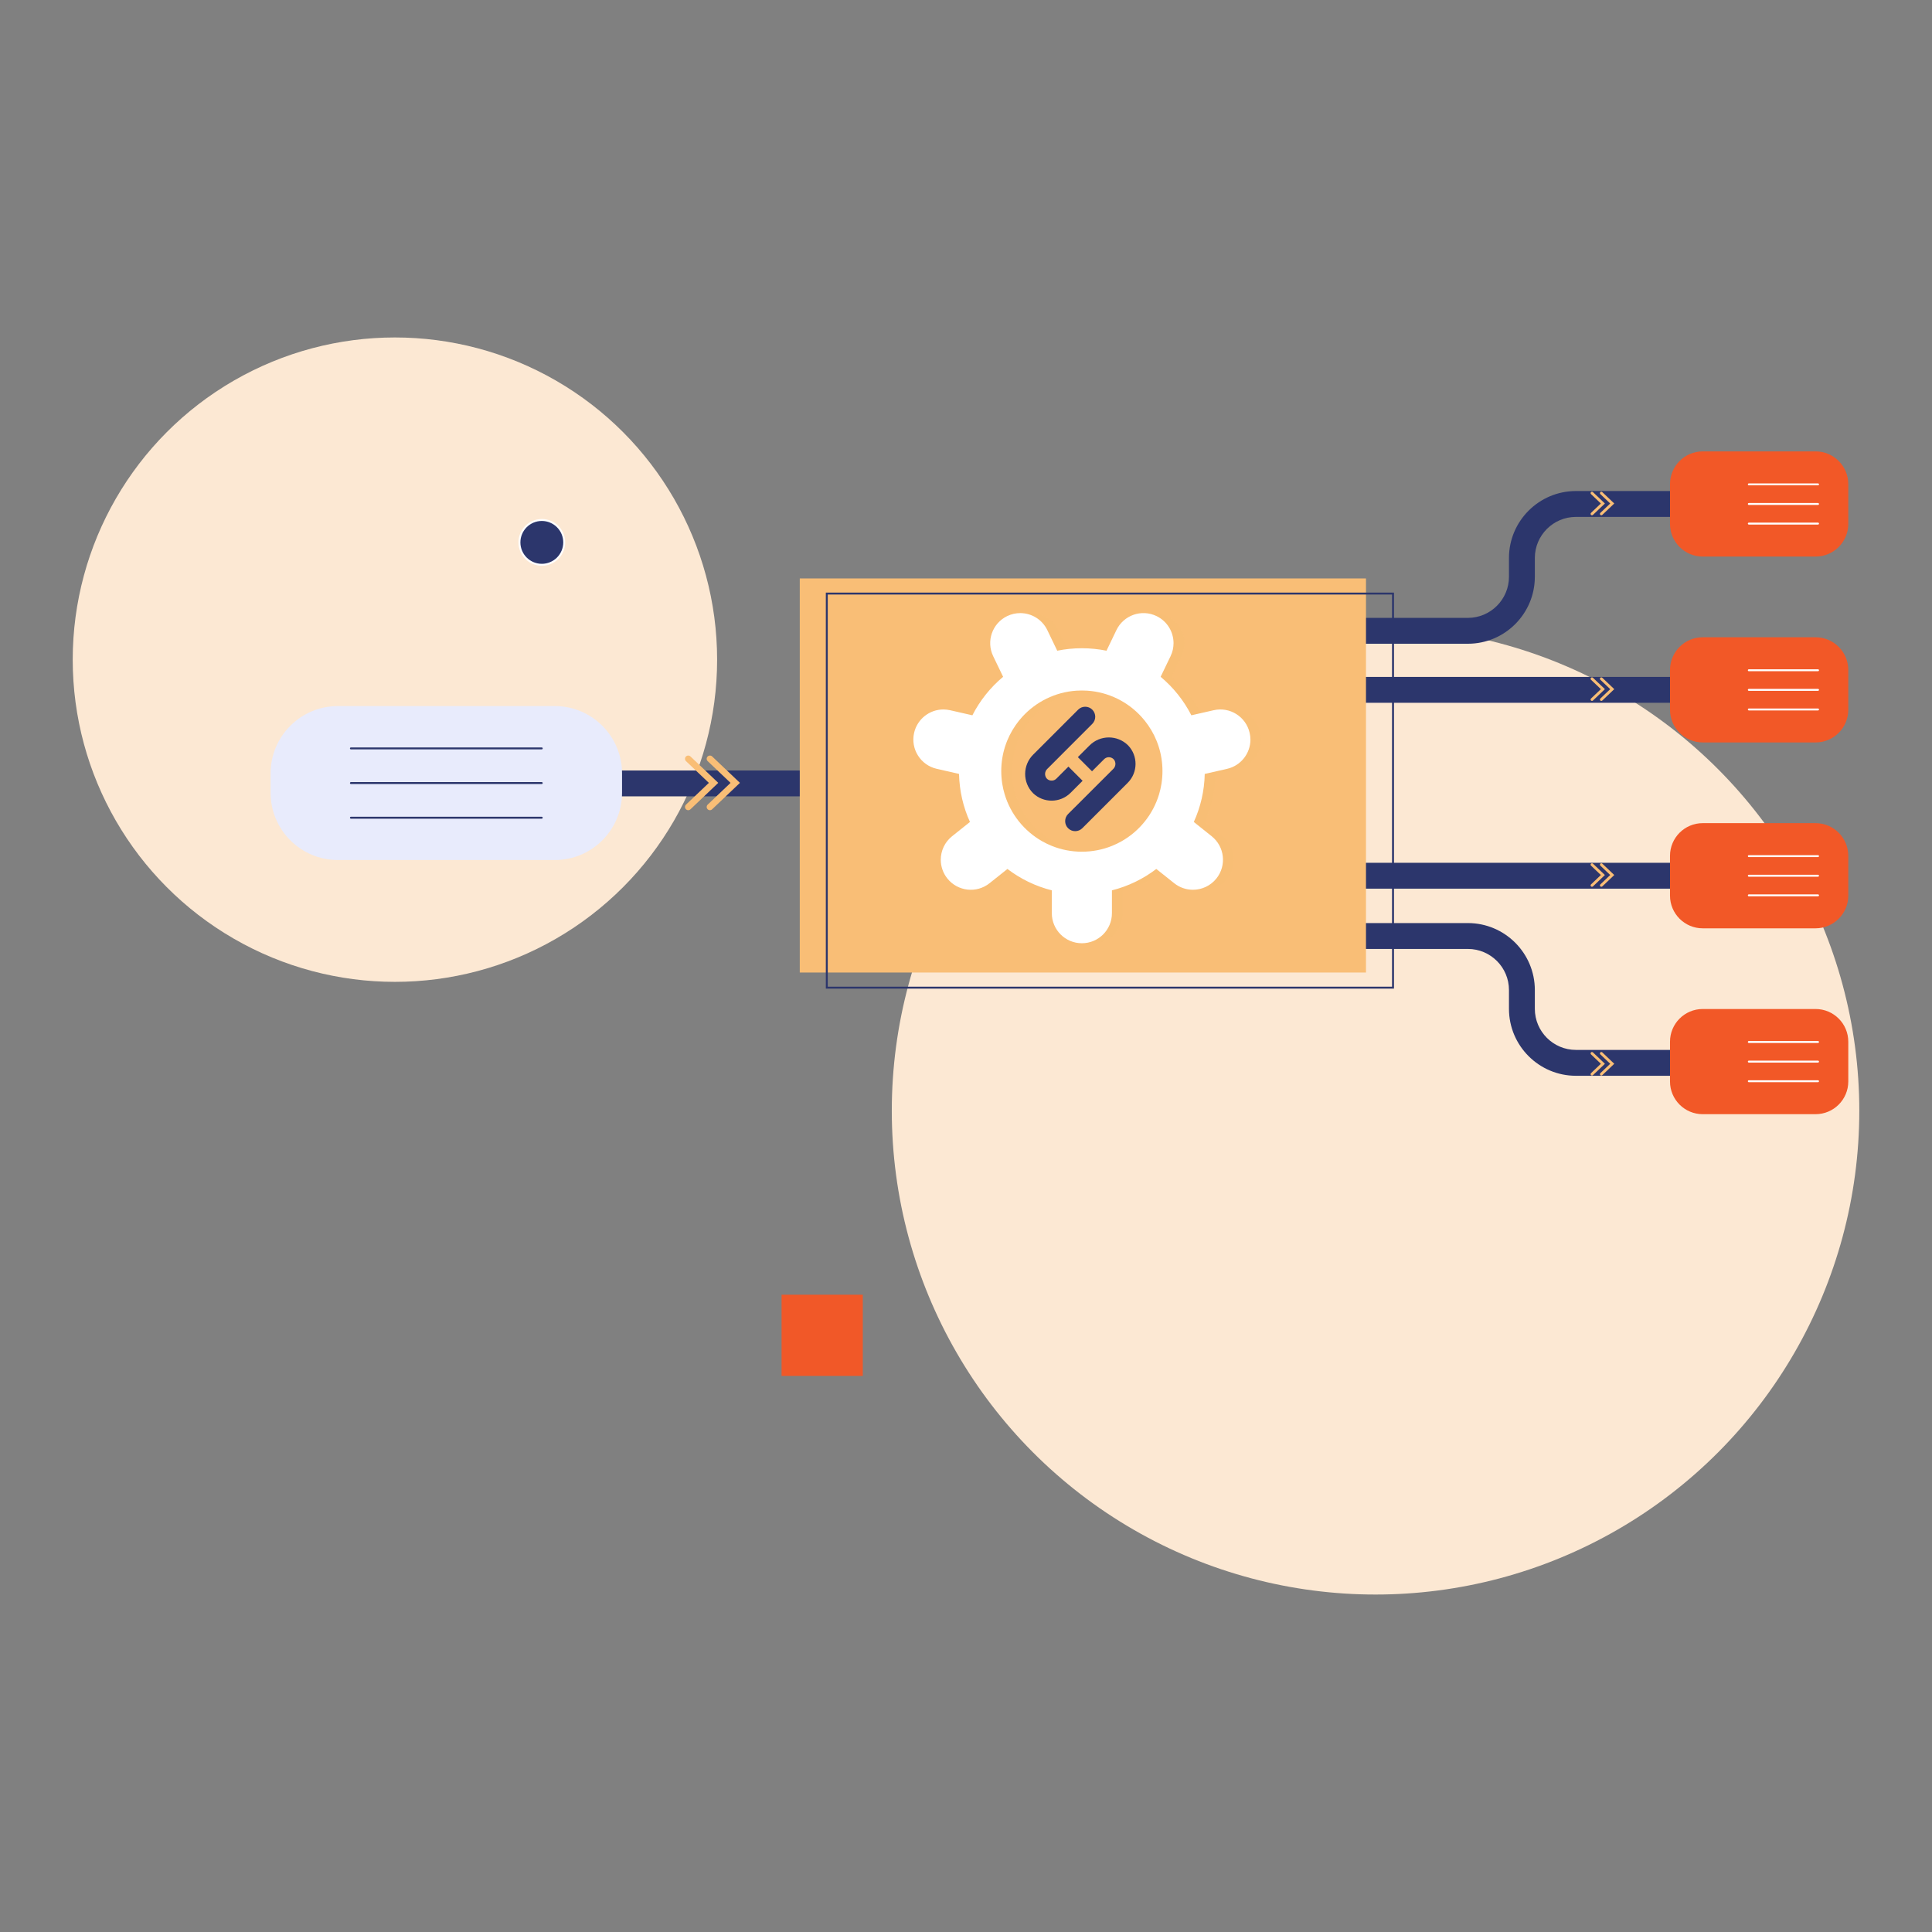
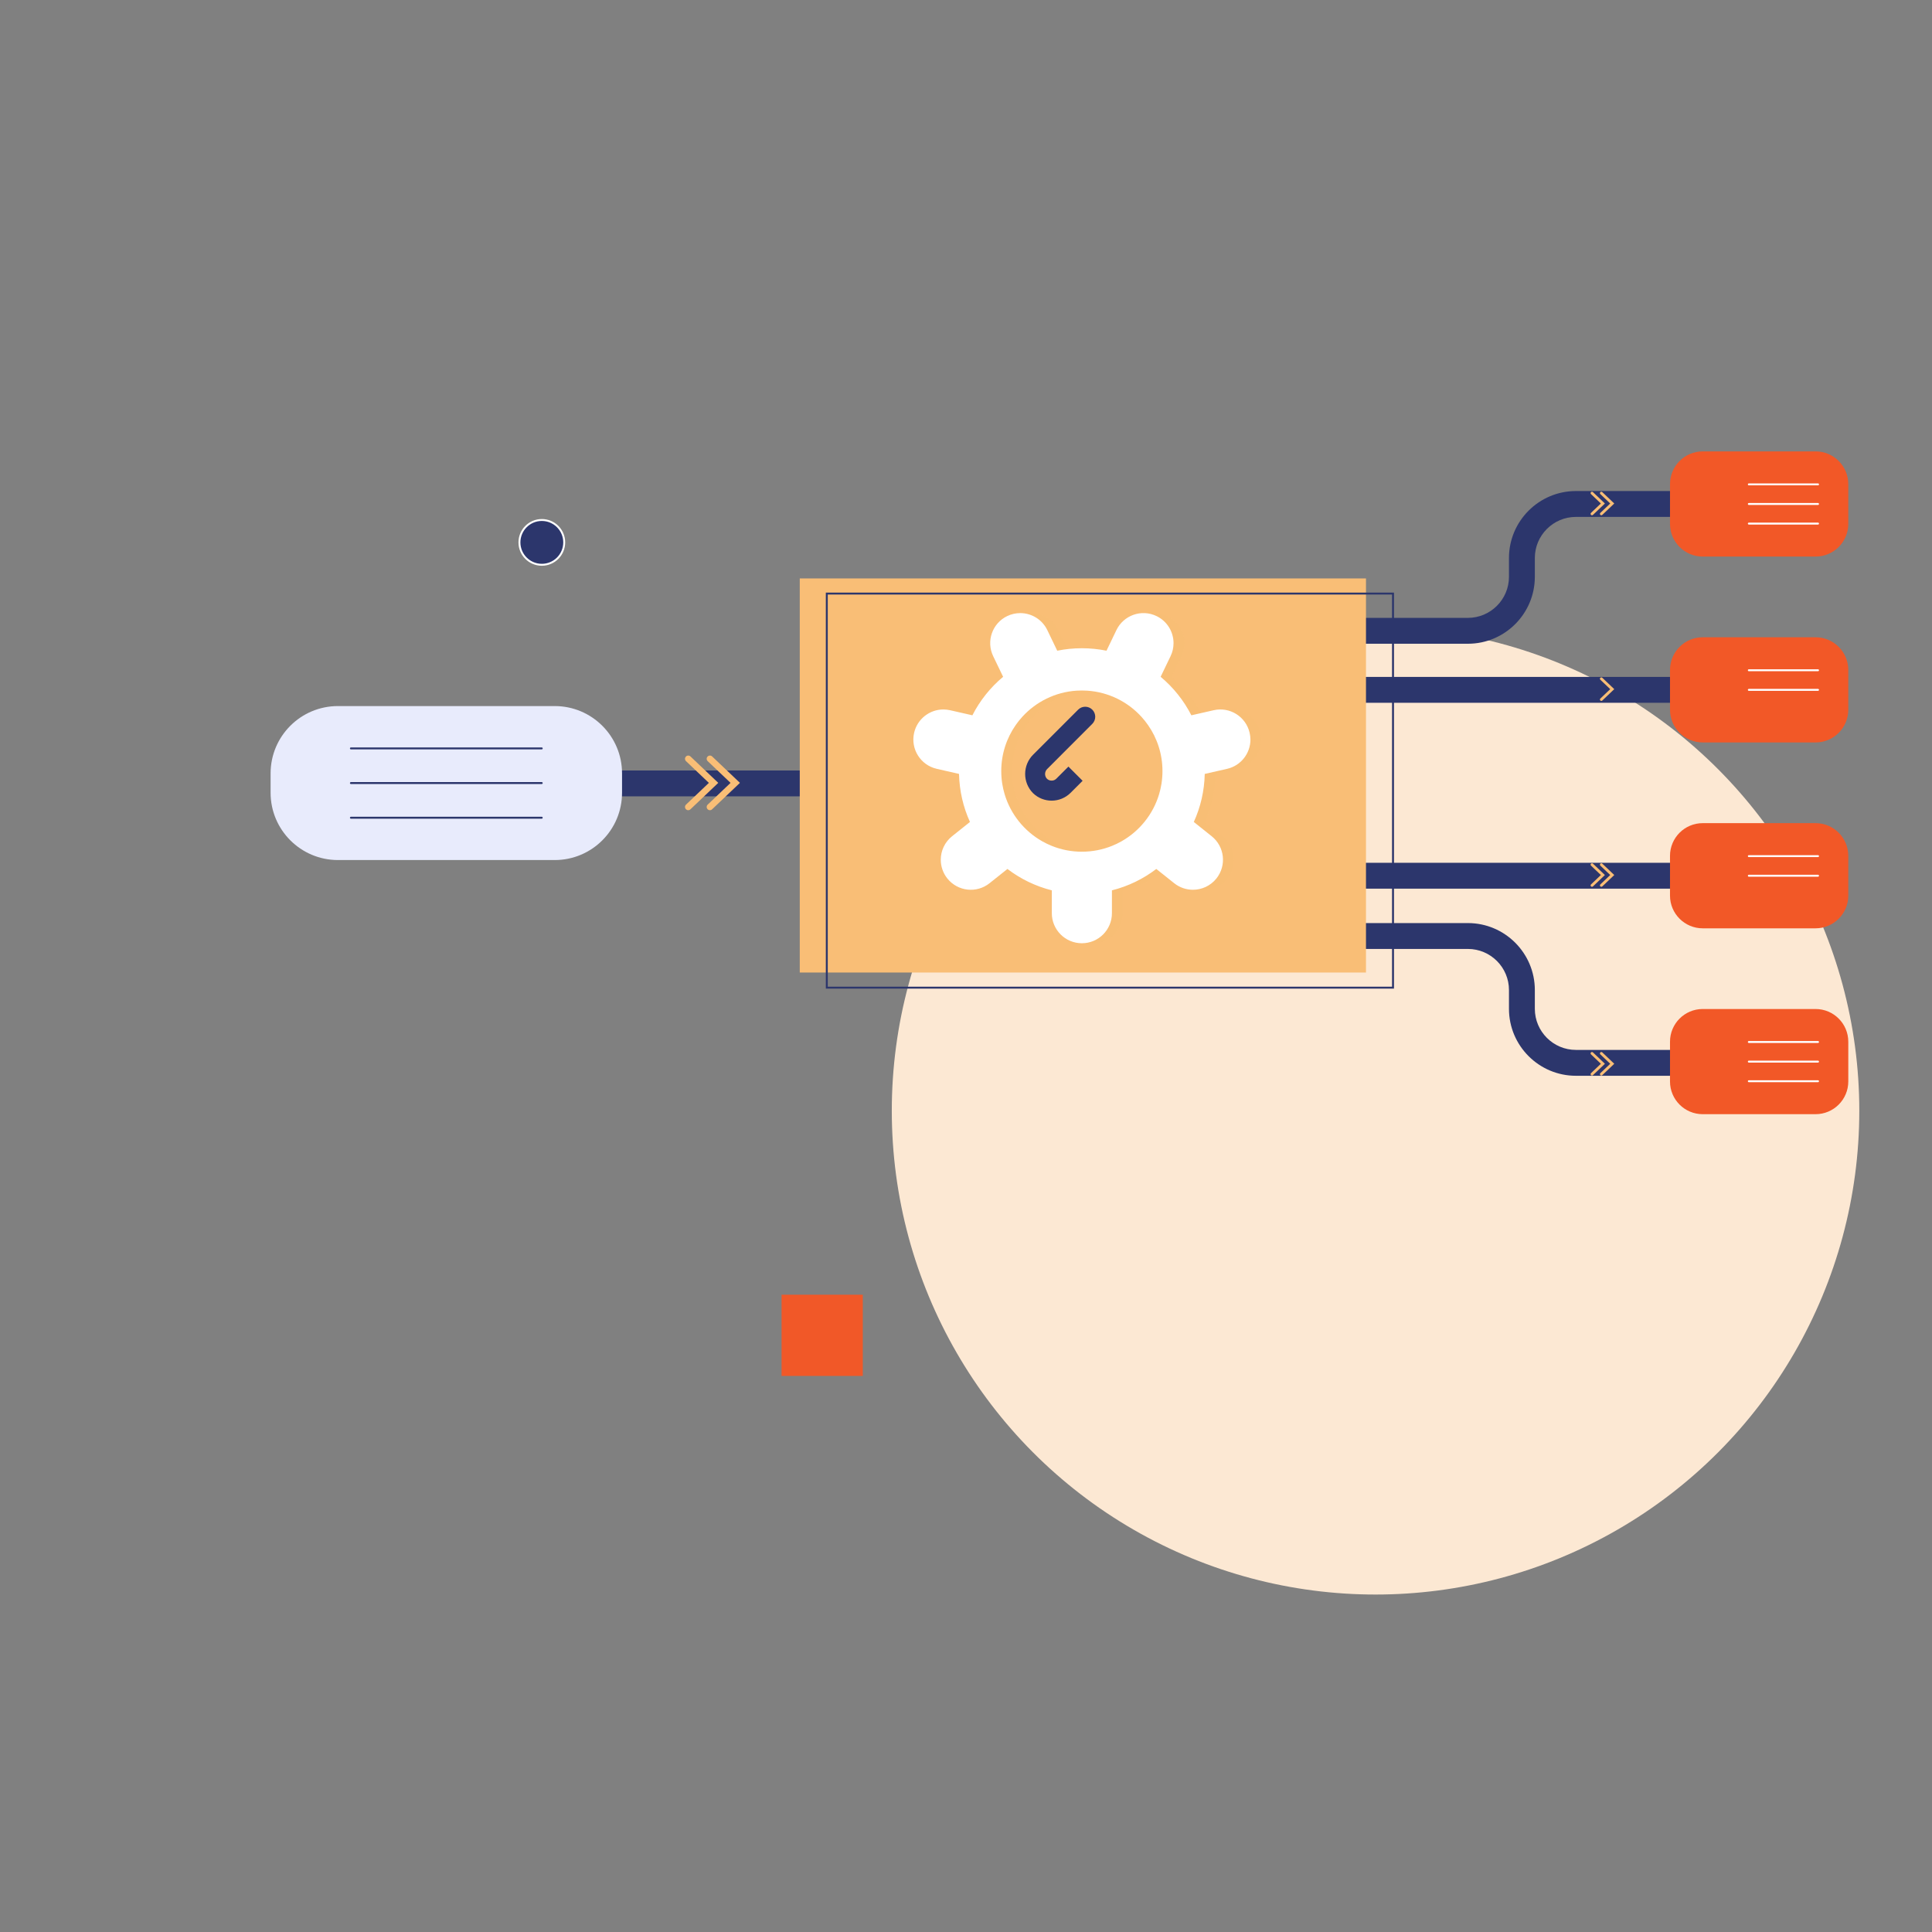
<svg xmlns="http://www.w3.org/2000/svg" version="1.1" id="Layer_1" x="0px" y="0px" width="1000px" height="1000px" viewBox="0 0 1000 1000" style="enable-background:new 0 0 1000 1000;" xml:space="preserve">
  <rect x="0" y="0" width="1000" height="1000" fill="#808080" stroke="none" />
  <style type="text/css">
	.st0{fill:#FCE8D3;}
	.st1{fill:#FABE76;}
	.st2{fill:#FFFFFF;}
	.st3{fill:#F15828;}
	.st4{fill:#2C366C;}
	.st5{fill:#EB8C81;}
	.st6{fill:none;stroke:#485494;stroke-linecap:round;stroke-miterlimit:10;}
	.st7{fill:#3C4785;}
	.st8{fill:none;stroke:#2C366C;stroke-linecap:round;stroke-miterlimit:10;}
	.st9{fill:none;stroke:#2C366C;stroke-miterlimit:10;}
	.st10{opacity:0.388;fill:#F9BE76;}
	.st11{opacity:0.588;fill:#ECEDF6;}
	.st12{fill:#F0AE5D;}
	.st13{fill:none;stroke:#FFFFFF;stroke-width:5;stroke-linecap:round;stroke-miterlimit:10;}
	.st14{fill:none;stroke:#FFFFFF;stroke-width:2;stroke-linecap:round;stroke-miterlimit:10;}
	.st15{fill:#2C366C;stroke:#FFFFFF;stroke-miterlimit:10;}
	.st16{fill:#F9BE76;}
	.st17{fill:#1C33B8;}
	.st18{fill:none;stroke:#2C366C;stroke-width:2;stroke-linecap:round;stroke-miterlimit:10;}
	.st19{fill:#FFDEBA;}
	.st20{opacity:0.412;fill:#FFDEBA;}
	.st21{fill:#DE481B;}
	.st22{opacity:0.2;fill:#F8A849;}
	.st23{opacity:0.471;fill:#EBEBEB;}
	.st24{opacity:0.478;fill:#E3E3E3;}
	.st25{fill:#F8A849;}
	.st26{opacity:0.412;fill:#F8A849;}
	.st27{fill:#EB8913;}
	.st28{fill:none;stroke:#000000;stroke-linecap:round;stroke-miterlimit:10;}
	.st29{fill:none;stroke:#000000;stroke-width:0.5;stroke-linecap:round;stroke-miterlimit:10;}
	.st30{fill:none;stroke:#000000;stroke-miterlimit:10;}
	.st31{fill:#1E2757;}
	.st32{fill:#FFCE99;}
	.st33{fill:#FF9C91;}
	.st34{fill:#FFD2C4;}
	.st35{fill:#F59A2C;}
	.st36{fill:none;stroke:#FFFFFF;stroke-linecap:round;stroke-miterlimit:10;}
	.st37{fill:#E3E3E3;}
	.st38{fill:#212B61;}
	.st39{fill:none;stroke:#363636;stroke-linecap:round;stroke-miterlimit:10;}
	.st40{fill:#FFA091;}
	.st41{fill:#405080;}
	.st42{fill:#FFFFFF;stroke:#2C366C;stroke-miterlimit:10;}
	.st43{fill:none;stroke:#2C366C;stroke-linecap:round;stroke-miterlimit:10;stroke-dasharray:3,4,3,4,3,4;}
	.st44{fill:#AAAEC4;}
	.st45{fill:none;stroke:#FFFFFF;stroke-width:3;stroke-linecap:round;stroke-miterlimit:10;}
	.st46{fill:none;stroke:#FFFFFF;stroke-width:4;stroke-linecap:round;stroke-miterlimit:10;}
	.st47{opacity:0.169;fill:#F8A849;}
	.st48{fill:none;stroke:#E6E6EB;stroke-width:3;stroke-linecap:round;stroke-miterlimit:10;}
	.st49{fill:#E6E6EB;}
	.st50{fill:#AB584B;}
	.st51{opacity:0.31;}
	.st52{clip-path:url(#SVGID_2_);fill:#4A188F;}
	.st53{fill:none;stroke:#2C366C;stroke-width:0.5;stroke-linecap:round;stroke-miterlimit:10;}
	.st54{fill:#BA5849;}
	.st55{fill:#E8E8E8;}
	.st56{opacity:0.471;fill:#D1BDA7;}
	.st57{fill:none;stroke:#F15828;stroke-width:2;stroke-linecap:round;stroke-miterlimit:10;}
	.st58{fill:#FFA83D;}
	.st59{opacity:0.129;fill:#FFFFFF;}
	.st60{fill:#E8EBFC;}
	.st61{fill:#FFA02B;}
	.st62{opacity:0.588;fill:#E8EBFC;}
	.st63{fill:#1E2652;}
	.st64{fill:#212A5C;}
	.st65{fill:#F8A747;}
	.st66{fill:none;stroke:#FFFFFF;stroke-miterlimit:10;}
	.st67{fill:none;stroke:#2C366C;stroke-width:9;stroke-linecap:round;stroke-miterlimit:10;}
	.st68{fill:#F7931C;}
	.st69{fill:none;stroke:#D4D4D4;stroke-linecap:round;stroke-miterlimit:10;}
	.st70{fill:#F08400;}
	.st71{fill:#F25827;}
</style>
  <g>
-     <circle class="st0" cx="204.41" cy="341.44" r="166.77" />
    <circle class="st15" cx="280.45" cy="280.74" r="11.59" />
    <circle class="st0" cx="711.98" cy="574.94" r="250.39" />
    <rect x="404.54" y="670.14" class="st3" width="42.04" height="42.04" />
    <g>
      <rect x="289.95" y="398.8" class="st4" width="188.81" height="13.39" />
      <rect x="696.15" y="350.37" class="st4" width="208.89" height="13.39" />
      <rect x="696.01" y="446.58" class="st4" width="209.17" height="13.39" />
      <path class="st4" d="M879.46,556.82h-63.77c-19.11,0-34.65-15.55-34.65-34.65v-9.74c0-11.72-9.54-21.26-21.26-21.26h-63.77v-13.39    h63.77c19.11,0,34.65,15.55,34.65,34.65v9.74c0,11.72,9.54,21.26,21.26,21.26h63.77V556.82z" />
      <path class="st4" d="M759.78,333.2h-63.77v-13.39h63.77c11.72,0,21.26-9.54,21.26-21.26v-9.74c0-19.11,15.55-34.65,34.65-34.65    h63.77v13.39h-63.77c-11.72,0-21.26,9.54-21.26,21.26v9.74C794.43,317.66,778.89,333.2,759.78,333.2z" />
      <g>
        <g>
          <path class="st71" d="M864.39,271.14v-20.56c0-9.36,7.59-16.94,16.94-16.94h58.4c9.36,0,16.94,7.59,16.94,16.94v20.56      c0,9.36-7.59,16.94-16.94,16.94h-58.4C871.97,288.08,864.39,280.5,864.39,271.14z" />
          <g>
            <line class="st36" x1="905.19" y1="250.71" x2="941.01" y2="250.71" />
            <line class="st36" x1="905.19" y1="260.86" x2="941.01" y2="260.86" />
            <line class="st36" x1="905.19" y1="271.01" x2="941.01" y2="271.01" />
          </g>
        </g>
        <g>
          <path class="st71" d="M864.39,367.35v-20.56c0-9.36,7.59-16.94,16.94-16.94h58.4c9.36,0,16.94,7.59,16.94,16.94v20.56      c0,9.36-7.59,16.94-16.94,16.94h-58.4C871.97,384.29,864.39,376.71,864.39,367.35z" />
          <g>
            <line class="st36" x1="905.19" y1="346.92" x2="941.01" y2="346.92" />
            <line class="st36" x1="905.19" y1="357.07" x2="941.01" y2="357.07" />
-             <line class="st36" x1="905.19" y1="367.22" x2="941.01" y2="367.22" />
          </g>
        </g>
        <g>
          <path class="st71" d="M864.39,463.56v-20.56c0-9.36,7.59-16.94,16.94-16.94h58.4c9.36,0,16.94,7.59,16.94,16.94v20.56      c0,9.36-7.59,16.94-16.94,16.94h-58.4C871.97,480.5,864.39,472.91,864.39,463.56z" />
          <g>
            <line class="st36" x1="905.19" y1="443.13" x2="941.01" y2="443.13" />
            <line class="st36" x1="905.19" y1="453.28" x2="941.01" y2="453.28" />
-             <line class="st36" x1="905.19" y1="463.43" x2="941.01" y2="463.43" />
          </g>
        </g>
        <g>
          <path class="st71" d="M864.39,559.77V539.2c0-9.36,7.59-16.94,16.94-16.94h58.4c9.36,0,16.94,7.59,16.94,16.94v20.56      c0,9.36-7.59,16.94-16.94,16.94h-58.4C871.97,576.71,864.39,569.12,864.39,559.77z" />
          <g>
            <line class="st36" x1="905.19" y1="539.33" x2="941.01" y2="539.33" />
            <line class="st36" x1="905.19" y1="549.49" x2="941.01" y2="549.49" />
            <line class="st36" x1="905.19" y1="559.64" x2="941.01" y2="559.64" />
          </g>
        </g>
      </g>
      <g>
        <path class="st60" d="M140.06,410.31v-10c0-19.25,15.6-34.85,34.85-34.85h112.21c19.25,0,34.85,15.6,34.85,34.85v10     c0,19.25-15.6,34.85-34.85,34.85H174.91C155.66,445.15,140.06,429.55,140.06,410.31z" />
        <g>
          <line class="st8" x1="181.63" y1="387.37" x2="280.4" y2="387.37" />
          <line class="st8" x1="181.63" y1="405.31" x2="280.4" y2="405.31" />
          <line class="st8" x1="181.63" y1="423.25" x2="280.4" y2="423.25" />
        </g>
      </g>
      <g>
        <path class="st16" d="M367.45,419.36c-0.44,0-0.88-0.17-1.21-0.52c-0.64-0.67-0.61-1.73,0.06-2.37l11.83-11.25l-11.83-11.25     c-0.67-0.64-0.7-1.7-0.06-2.37c0.64-0.67,1.7-0.7,2.37-0.06l14.38,13.67l-14.38,13.67C368.28,419.21,367.87,419.36,367.45,419.36     z" />
        <path class="st16" d="M356.23,419.36c-0.44,0-0.88-0.17-1.21-0.52c-0.64-0.67-0.61-1.73,0.06-2.37l11.83-11.25l-11.83-11.25     c-0.67-0.64-0.7-1.7-0.06-2.37c0.64-0.67,1.7-0.7,2.37-0.06l14.38,13.67l-14.38,13.67C357.06,419.21,356.64,419.36,356.23,419.36     z" />
      </g>
      <g>
        <path class="st16" d="M828.84,266.7c-0.19,0-0.38-0.08-0.52-0.22c-0.27-0.29-0.26-0.75,0.03-1.02l5.1-4.85l-5.1-4.85     c-0.29-0.27-0.3-0.73-0.03-1.02c0.27-0.29,0.73-0.3,1.02-0.03l6.2,5.9l-6.2,5.9C829.19,266.63,829.01,266.7,828.84,266.7z" />
        <path class="st16" d="M824,266.7c-0.19,0-0.38-0.08-0.52-0.22c-0.27-0.29-0.26-0.75,0.03-1.02l5.1-4.85l-5.1-4.85     c-0.29-0.27-0.3-0.73-0.03-1.02c0.27-0.29,0.73-0.3,1.02-0.03l6.2,5.9l-6.2,5.9C824.35,266.63,824.17,266.7,824,266.7z" />
      </g>
      <g>
        <path class="st16" d="M828.84,362.79c-0.19,0-0.38-0.08-0.52-0.22c-0.27-0.29-0.26-0.75,0.03-1.02l5.1-4.85l-5.1-4.85     c-0.29-0.27-0.3-0.73-0.03-1.02c0.27-0.29,0.73-0.3,1.02-0.03l6.2,5.9l-6.2,5.9C829.19,362.73,829.01,362.79,828.84,362.79z" />
-         <path class="st16" d="M824,362.79c-0.19,0-0.38-0.08-0.52-0.22c-0.27-0.29-0.26-0.75,0.03-1.02l5.1-4.85l-5.1-4.85     c-0.29-0.27-0.3-0.73-0.03-1.02c0.27-0.29,0.73-0.3,1.02-0.03l6.2,5.9l-6.2,5.9C824.35,362.73,824.17,362.79,824,362.79z" />
      </g>
      <g>
        <path class="st16" d="M828.84,459c-0.19,0-0.38-0.08-0.52-0.22c-0.27-0.29-0.26-0.75,0.03-1.02l5.1-4.85l-5.1-4.85     c-0.29-0.27-0.3-0.73-0.03-1.02c0.27-0.29,0.73-0.3,1.02-0.03l6.2,5.9l-6.2,5.9C829.19,458.94,829.01,459,828.84,459z" />
        <path class="st16" d="M824,459c-0.19,0-0.38-0.08-0.52-0.22c-0.27-0.29-0.26-0.75,0.03-1.02l5.1-4.85l-5.1-4.85     c-0.29-0.27-0.3-0.73-0.03-1.02c0.27-0.29,0.73-0.3,1.02-0.03l6.2,5.9l-6.2,5.9C824.35,458.94,824.17,459,824,459z" />
      </g>
      <g>
        <path class="st16" d="M828.84,556.7c-0.19,0-0.38-0.08-0.52-0.22c-0.27-0.29-0.26-0.75,0.03-1.02l5.1-4.85l-5.1-4.85     c-0.29-0.27-0.3-0.73-0.03-1.02c0.27-0.29,0.73-0.3,1.02-0.03l6.2,5.9l-6.2,5.9C829.19,556.64,829.01,556.7,828.84,556.7z" />
        <path class="st16" d="M824,556.7c-0.19,0-0.38-0.08-0.52-0.22c-0.27-0.29-0.26-0.75,0.03-1.02l5.1-4.85l-5.1-4.85     c-0.29-0.27-0.3-0.73-0.03-1.02c0.27-0.29,0.73-0.3,1.02-0.03l6.2,5.9l-6.2,5.9C824.35,556.64,824.17,556.7,824,556.7z" />
      </g>
      <g>
        <rect x="413.96" y="299.4" class="st16" width="293.07" height="203.98" />
        <rect x="427.95" y="307.23" class="st9" width="293.07" height="203.98" />
      </g>
    </g>
    <g>
      <g>
        <path class="st10" d="M652.43,379.31c-1.91-8.37-10.25-13.61-18.62-11.7l-11.54,2.63c-3.92-7.68-9.35-14.45-15.91-19.93     l5.14-10.67c1.05-2.17,1.54-4.47,1.54-6.74c0-5.79-3.24-11.34-8.81-14.02c-7.74-3.73-17.03-0.47-20.76,7.27l-5.13,10.66     c-4.12-0.84-8.39-1.28-12.75-1.28c-4.37,0-8.63,0.44-12.75,1.28l-5.13-10.66c-2.68-5.57-8.24-8.81-14.02-8.81     c-2.26,0-4.56,0.5-6.74,1.54c-7.74,3.73-10.99,13.02-7.26,20.76l5.14,10.67c-6.56,5.48-11.99,12.25-15.91,19.93l-11.54-2.63     c-1.16-0.26-2.33-0.39-3.47-0.39c-7.1,0-13.5,4.89-15.15,12.1c-1.91,8.38,3.33,16.71,11.7,18.62l11.55,2.64     c0.2,8.86,2.2,17.26,5.66,24.87l-9.25,7.38c-3.85,3.07-5.86,7.6-5.86,12.17c0,3.4,1.11,6.82,3.39,9.69     c5.36,6.71,15.14,7.82,21.86,2.46l9.26-7.38c6.73,5.13,14.51,8.95,22.97,11.07v11.83c0,4.3,1.74,8.18,4.56,11     c2.81,2.81,6.7,4.55,11,4.55c8.59,0,15.55-6.96,15.55-15.55v-11.83c8.46-2.12,16.24-5.94,22.97-11.07l9.26,7.38     c2.86,2.28,6.29,3.39,9.69,3.39c4.57,0,9.1-2,12.17-5.85c5.35-6.72,4.25-16.5-2.46-21.86l-9.25-7.38     c3.46-7.6,5.47-16.01,5.66-24.87l11.55-2.63c7.21-1.64,12.1-8.05,12.1-15.15C652.83,381.64,652.7,380.47,652.43,379.31z      M605.56,411.11c-3.11,10.38-10.15,19.07-19.4,24.32c-1.61,0.92-3.28,1.72-5.02,2.42c-4.8,1.93-10.06,2.99-15.55,2.99     c-5.5,0-10.75-1.06-15.55-3c-1.73-0.69-3.41-1.51-5.02-2.42c-9.25-5.25-16.29-13.94-19.4-24.32c-0.53-1.76-0.94-3.58-1.24-5.43     c-0.33-2.13-0.51-4.32-0.51-6.55c0-8.84,2.75-17.03,7.44-23.78c1.06-1.53,2.22-2.98,3.47-4.35c7.05-7.71,16.95-12.77,28.03-13.5     c0.92-0.06,1.85-0.09,2.78-0.09c0.94,0,1.86,0.03,2.78,0.09c11.08,0.73,20.98,5.78,28.03,13.49c1.25,1.37,2.41,2.82,3.47,4.35     c4.69,6.74,7.44,14.94,7.44,23.78c0,2.23-0.18,4.41-0.51,6.55C606.51,407.53,606.09,409.35,605.56,411.11z" />
      </g>
      <g>
        <path class="st2" d="M646.81,379.31c-1.91-8.37-10.25-13.61-18.62-11.7l-11.54,2.63c-3.92-7.68-9.35-14.45-15.91-19.93     l5.14-10.67c1.05-2.17,1.54-4.47,1.54-6.74c0-5.79-3.24-11.34-8.81-14.02c-7.74-3.73-17.03-0.47-20.76,7.27l-5.13,10.66     c-4.12-0.84-8.39-1.28-12.75-1.28s-8.63,0.44-12.75,1.28l-5.13-10.66c-2.68-5.57-8.24-8.81-14.02-8.81     c-2.26,0-4.56,0.5-6.74,1.54c-7.74,3.73-10.99,13.02-7.26,20.76l5.14,10.67c-6.56,5.48-11.99,12.25-15.91,19.93l-11.54-2.63     c-1.16-0.26-2.33-0.39-3.47-0.39c-7.1,0-13.5,4.89-15.15,12.1c-1.91,8.38,3.33,16.71,11.7,18.62l11.55,2.64     c0.2,8.86,2.2,17.26,5.66,24.87l-9.25,7.38c-3.85,3.07-5.86,7.6-5.86,12.17c0,3.4,1.11,6.82,3.39,9.69     c5.36,6.71,15.14,7.82,21.86,2.46l9.26-7.38c6.73,5.13,14.51,8.95,22.97,11.07v11.83c0,4.3,1.74,8.18,4.56,11     c2.81,2.81,6.7,4.55,11,4.55c8.59,0,15.55-6.96,15.55-15.55v-11.83c8.46-2.12,16.24-5.94,22.97-11.07l9.26,7.38     c2.86,2.28,6.29,3.39,9.69,3.39c4.57,0,9.1-2,12.17-5.85c5.35-6.72,4.25-16.5-2.46-21.86l-9.25-7.38     c3.46-7.6,5.47-16.01,5.66-24.87l11.55-2.63c7.21-1.64,12.1-8.05,12.1-15.15C647.21,381.64,647.08,380.47,646.81,379.31z      M599.94,411.11c-3.11,10.38-10.15,19.07-19.4,24.32c-1.61,0.92-3.28,1.72-5.02,2.42c-4.8,1.93-10.06,2.99-15.55,2.99     c-5.5,0-10.75-1.06-15.55-3c-1.73-0.69-3.41-1.51-5.02-2.42c-9.25-5.25-16.29-13.94-19.4-24.32c-0.53-1.76-0.94-3.58-1.24-5.43     c-0.33-2.13-0.51-4.32-0.51-6.55c0-8.84,2.75-17.03,7.44-23.78c1.06-1.53,2.22-2.98,3.47-4.35c7.05-7.71,16.95-12.77,28.03-13.5     c0.92-0.06,1.85-0.09,2.78-0.09c0.94,0,1.86,0.03,2.78,0.09c11.08,0.73,20.98,5.78,28.03,13.49c1.25,1.37,2.41,2.82,3.47,4.35     c4.69,6.74,7.44,14.94,7.44,23.78c0,2.23-0.18,4.41-0.51,6.55C600.88,407.53,600.47,409.35,599.94,411.11z" />
      </g>
    </g>
    <g>
      <path class="st4" d="M534.7,410.54c-5.48-5.55-5.44-14.48,0.1-19.98l23.24-23.24c2.03-2.02,5.31-2.02,7.33,0l0,0    c2.03,2.03,2.03,5.32,0,7.35l0,0l-23.38,23.4c-1.27,1.27-1.41,3.29-0.34,4.73c1.21,1.47,3.39,1.68,4.86,0.47    c0.09-0.07,0.16-0.14,0.24-0.22l6.26-6.26l7.35,7.35l-6.26,6.26C548.74,415.7,540.12,415.77,534.7,410.54z" />
-       <path class="st4" d="M552.84,428.69L552.84,428.69c-2.02-2.03-2.02-5.32,0-7.35l23.44-23.4c1.27-1.27,1.41-3.29,0.34-4.73    c-1.21-1.48-3.39-1.71-4.87-0.5c-0.1,0.08-0.19,0.16-0.27,0.25l-6.26,6.26l-7.33-7.33l6.01-6.01c5.49-5.54,14.43-5.58,19.98-0.1    c5.23,5.43,5.15,14.04-0.16,19.38l-23.51,23.51C558.16,430.72,554.87,430.72,552.84,428.69z" />
    </g>
  </g>
</svg>